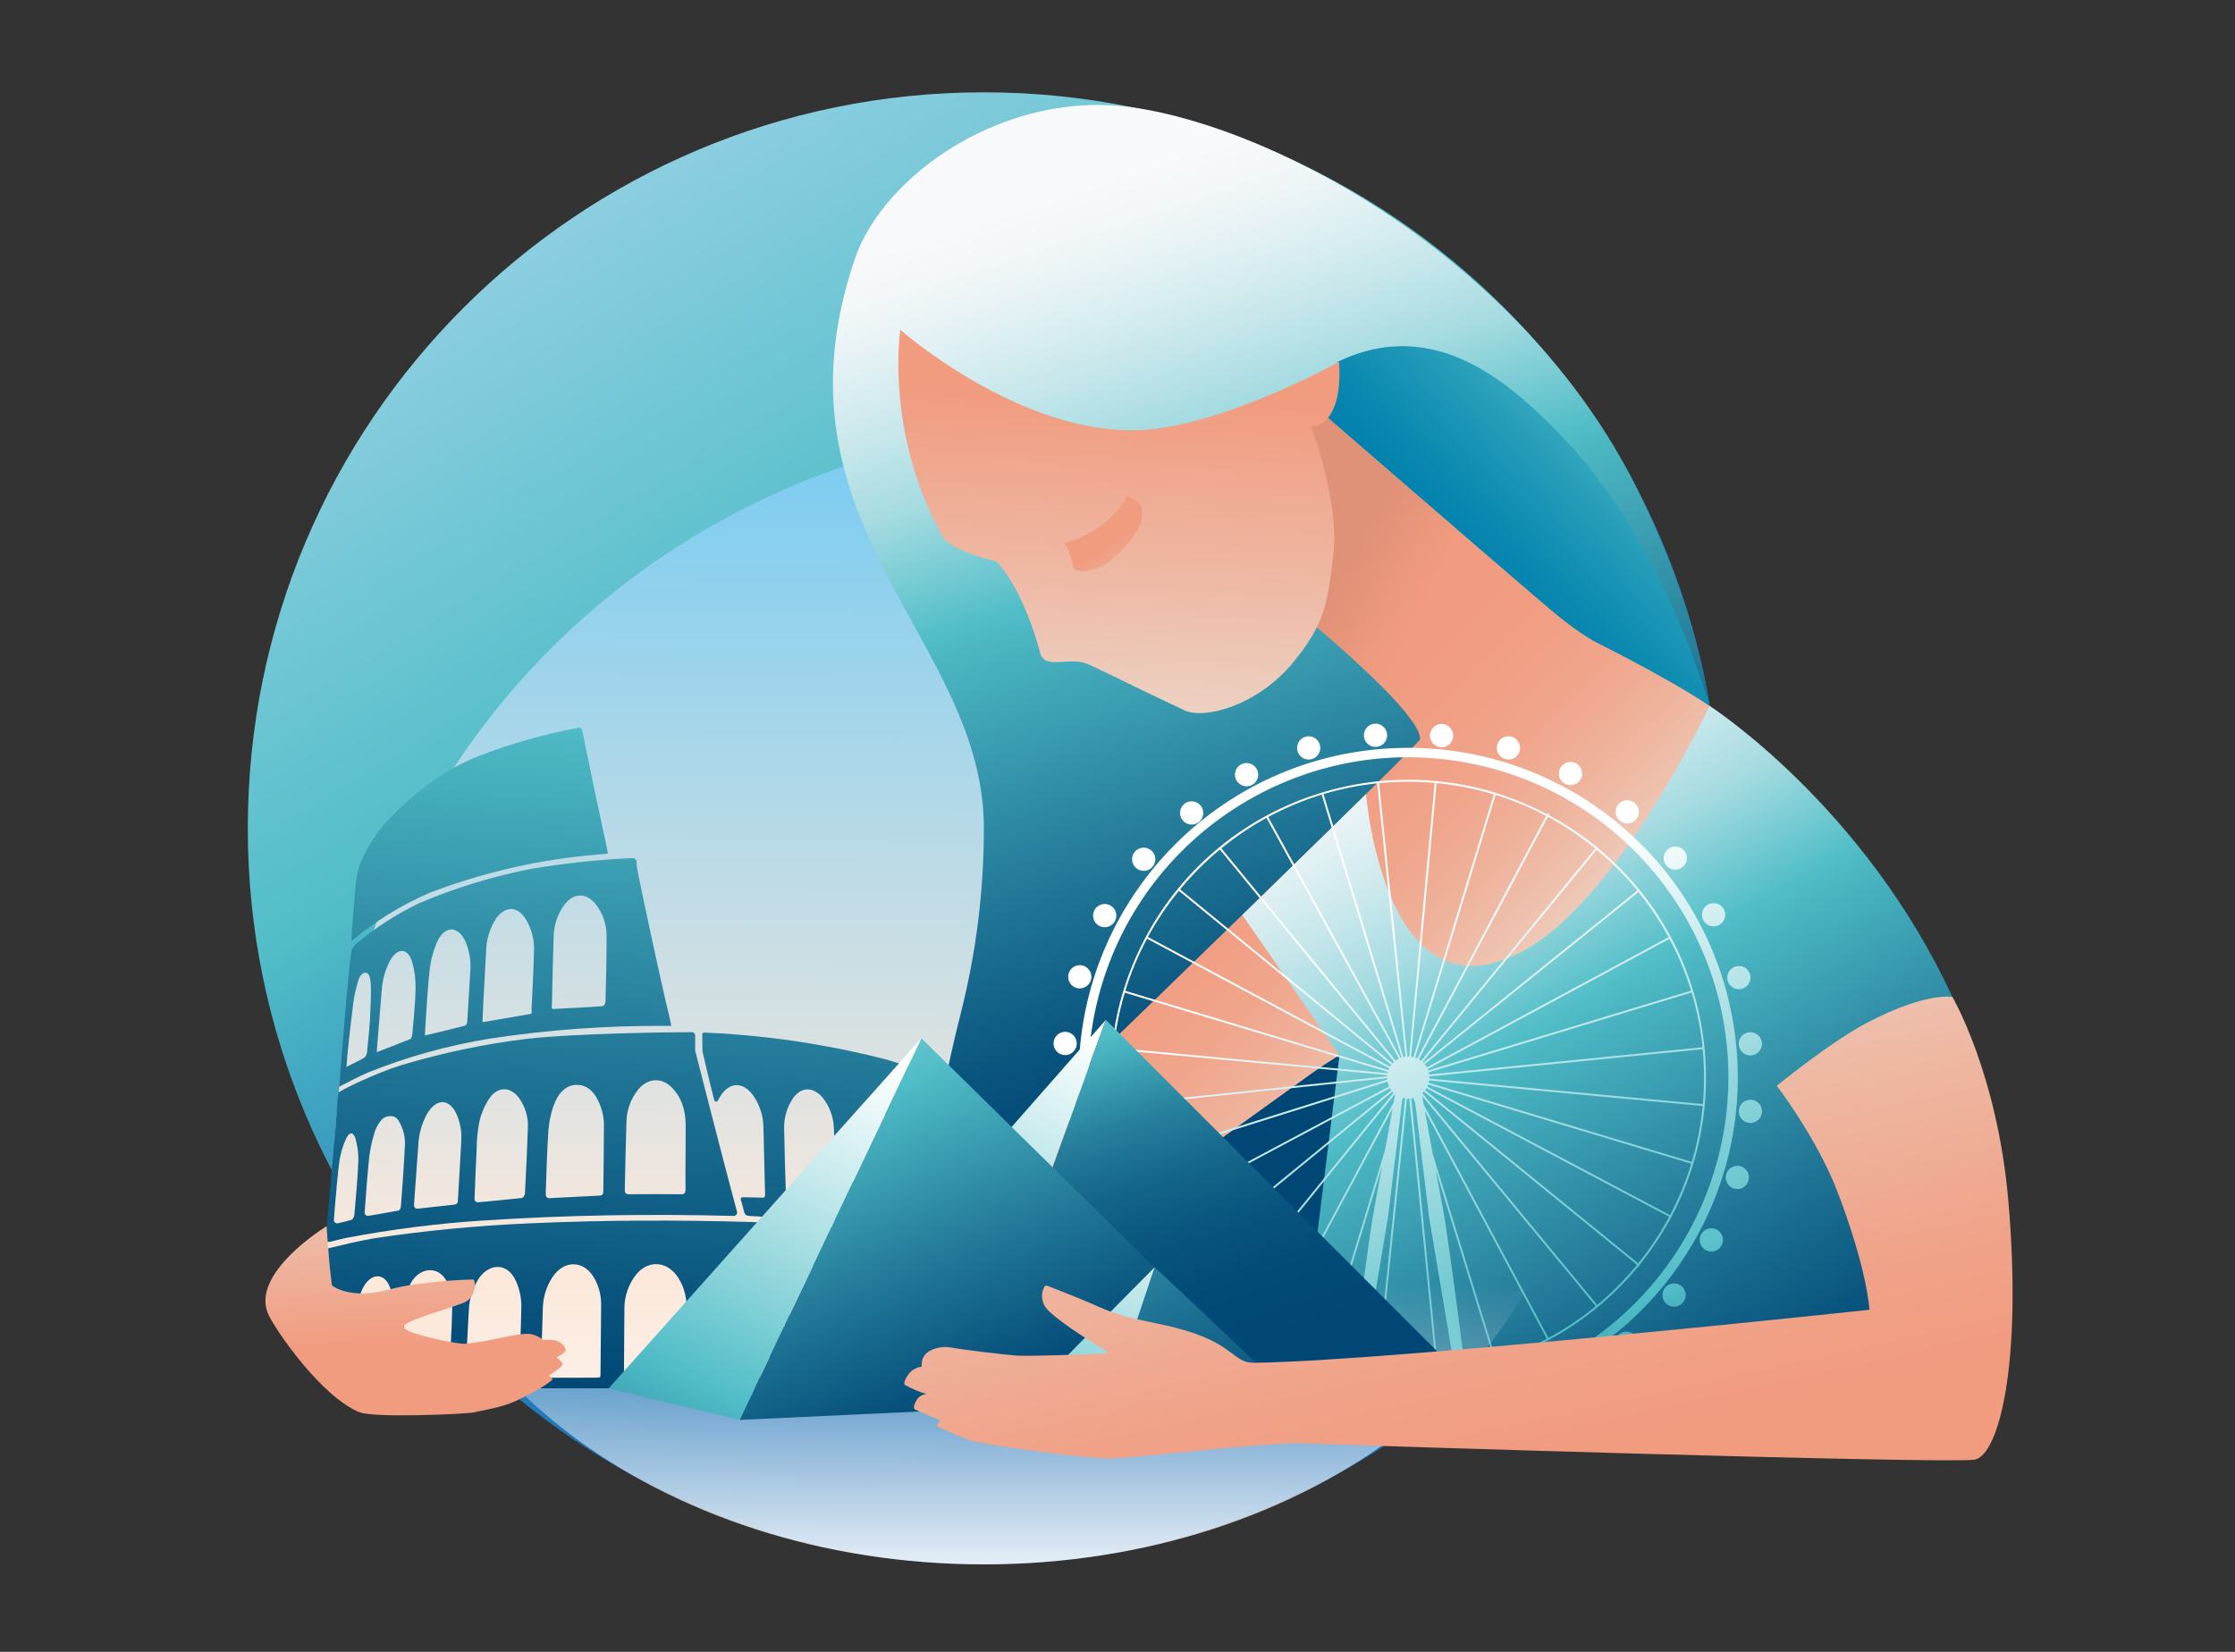
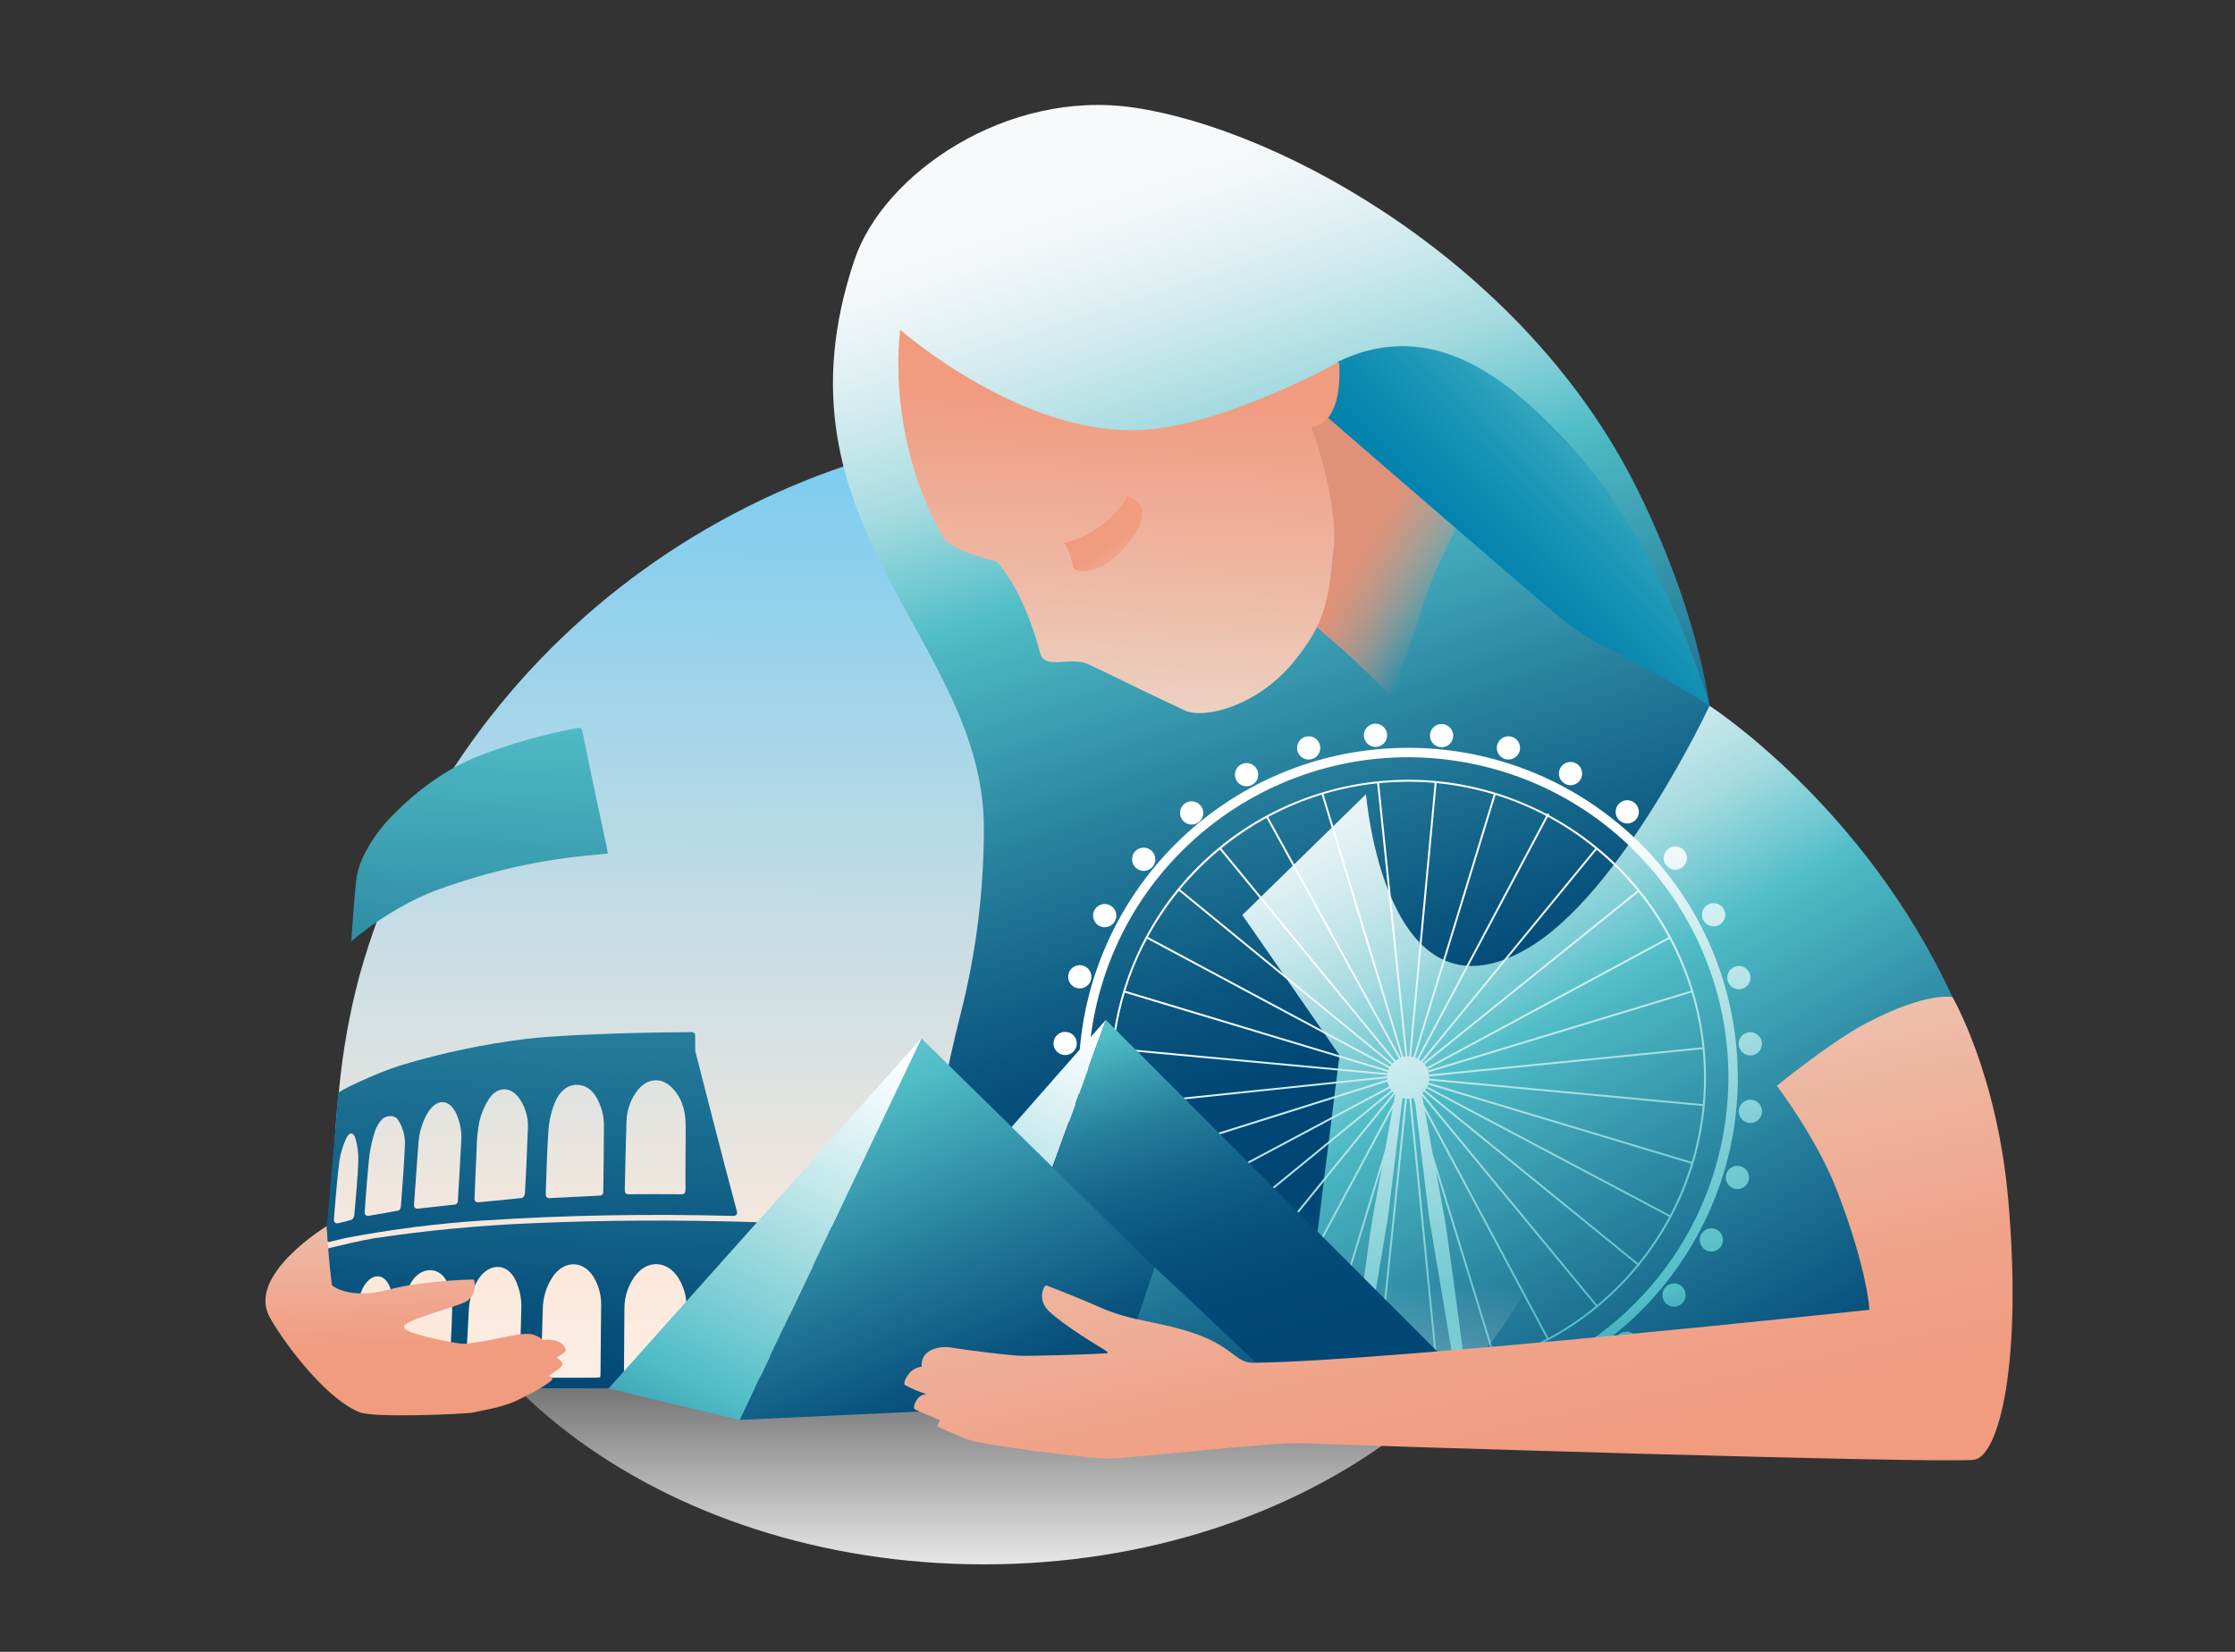
<svg xmlns="http://www.w3.org/2000/svg" width="460" height="340" viewBox="0 0 460 340" fill="none">
  <rect x="0" y="0" width="460" height="340" fill="#333333" stroke="none" />
  <g clip-path="url(#clip0_489_4164)">
-     <path d="M202.5 322C286.171 322 354 254.171 354 170.5C354 86.829 286.171 19 202.5 19C118.829 19 51 86.829 51 170.5C51 254.171 118.829 322 202.5 322Z" fill="url(#paint0_linear_489_4164)" />
    <path d="M383.243 244.705C383.243 157.812 312.799 87.368 225.905 87.368C153.683 87.368 92.477 134.484 73.987 200.813C71.919 208.562 70.509 216.475 69.772 224.466C69.036 231.189 68.632 237.947 68.568 244.705C68.568 248.488 67.073 252.803 67.335 256.515C67.718 261.983 70.275 266.687 71.21 271.993L113.616 284.065L186.929 282.464L383.25 244.705H383.243Z" fill="url(#paint1_linear_489_4164)" />
    <path d="M202.5 170.5C202.5 131.375 157.396 108.267 175.886 53.429C181.815 35.853 207.056 18.299 233.33 22.138C264.004 26.623 314.06 54.576 336.892 100.509C344.55 115.917 349.906 132.09 351.847 145.274C354.489 163.253 344.515 265.186 297.349 271.859C231.552 281.168 190.868 283.349 190.868 283.349C190.868 283.349 185.669 256.118 197.761 208.492C200.914 196.074 202.5 183.315 202.493 170.5H202.5Z" fill="url(#paint2_linear_489_4164)" />
-     <path d="M271.031 129.094C271.031 129.094 292.545 147.059 292.283 152.131C292.234 153.08 230.616 212.615 230.616 212.615L184.301 259.958L196.577 274.098C196.577 274.098 239.174 243.041 269.855 221.017C296.449 201.925 314.428 211.673 325.295 205.134C347.475 191.788 351.86 145.274 351.86 145.274C351.86 145.274 341.737 138.19 336.7 135.675C323.057 128.86 315.611 122.47 306.451 114.586C283.393 94.743 267.078 80.681 267.078 80.681L271.038 129.094H271.031Z" fill="url(#paint3_linear_489_4164)" />
    <path d="M281.148 163.437C281.148 163.437 285.03 212.119 314.28 195.28C333.662 184.122 351.847 145.273 351.847 145.273C351.847 145.273 383.661 165.739 401.839 205.226C404.354 210.681 400.776 249.572 400.776 249.572C400.776 249.572 396.568 277.356 385.85 275.854C375.132 274.352 343.686 278.511 343.686 278.511L337.14 281.266L327.449 285.092L291.497 282.853C291.497 282.853 286.347 284.015 278.782 277.073C271.216 270.13 269.941 263.436 269.941 263.436L275.686 217.212L255.688 188.338L281.162 163.451L281.148 163.437Z" fill="url(#paint4_linear_489_4164)" />
    <path d="M275.26 74.511C295.316 64.742 311.12 78.967 321.945 90.351C342.694 112.163 351.846 145.274 351.846 145.274C343.204 139.493 327.895 131.885 327.895 131.885C323.822 129.377 321.874 127.896 315.562 122.449C293.474 103.4 273.121 85.923 273.121 85.923C273.121 85.923 275.735 83.344 275.26 74.504V74.511Z" fill="url(#paint5_linear_489_4164)" />
    <path d="M269.841 87.836L273.319 85.973C274.368 86.865 284.519 95.72 287.806 98.554C293.332 103.307 299.722 108.805 299.722 108.805C296.831 114.054 294.458 119.572 292.645 125.282C289.797 134.874 286.304 143.212 286.304 143.212C286.304 143.212 283.025 139.975 277.995 135.214C275.905 133.238 271.024 129.1 271.024 129.1C271.024 129.1 274.949 118.97 274.573 109.371C274.198 99.772 269.834 87.836 269.834 87.836H269.841Z" fill="url(#paint6_linear_489_4164)" />
    <path d="M185.294 67.873C185.294 67.873 182.056 89.118 193.979 110.406C195.502 113.126 203.011 115.06 204.711 115.471C204.945 115.528 205.157 115.648 205.32 115.825C206.447 117.037 210.86 122.342 214.097 134.463C215.033 137.977 220.338 135.016 223.966 136.716C232.339 140.634 230.022 139.72 243.78 146.209C247.839 148.129 258.784 145.309 266.158 136.348C272.669 128.435 273.327 124.078 274.461 113.487C275.594 102.897 269.849 87.843 269.849 87.843C269.849 87.843 275.601 88.148 275.679 77.061C275.701 73.987 275.531 74.518 275.531 74.518C275.531 74.518 251.792 87.758 234.691 88.523C209.974 89.628 185.301 67.887 185.301 67.887L185.294 67.873Z" fill="url(#paint7_linear_489_4164)" />
    <path d="M218.984 111.766C218.984 111.766 222.399 111.263 226.671 108.146C228.916 106.524 230.772 104.42 232.09 101.99C232.09 101.99 234.484 103.293 234.853 104.271C235.816 106.835 233.804 110.774 229.497 114.592C225.19 118.411 221.095 117.837 220.876 116.746C220.019 112.503 218.991 111.766 218.991 111.766H218.984Z" fill="url(#paint8_linear_489_4164)" />
    <path d="M289.833 153.93C252.366 153.93 221.996 184.3 221.996 221.767C221.996 254.432 245.282 282.464 277.394 288.45C277.075 290.922 276.884 292.445 276.884 292.445L278.584 292.757L279.25 288.776C286.306 289.888 293.489 289.881 300.537 288.754L301.21 292.757L302.911 292.445C302.911 292.445 302.719 290.915 302.401 288.421C339.217 281.479 363.43 246.002 356.487 209.186C350.438 177.138 322.441 153.93 289.826 153.923L289.833 153.93ZM289.833 287.642C286.398 287.642 282.969 287.373 279.583 286.842L280.341 282.336C286.681 283.328 293.135 283.321 299.468 282.315L300.226 286.82C296.79 287.366 293.319 287.642 289.833 287.642ZM307.94 279.928L294.891 237.551C294.289 234.257 293.701 231.012 293.262 228.618L318.354 275.564C315.024 277.342 311.539 278.801 307.94 279.921V279.928ZM307.572 280.041C305.581 280.65 303.569 281.146 301.529 281.55C300.063 270.159 297.845 253.377 297.052 249.19C296.67 247.199 296.103 244.132 295.501 240.845L307.572 280.048V280.041ZM318.701 275.387L293.035 227.371C292.901 226.634 292.795 226.025 292.71 225.586L328.427 268.848C325.403 271.335 322.144 273.524 318.701 275.387ZM328.732 268.6L292.745 225.012C292.858 224.906 292.972 224.799 293.078 224.679L336.935 260.34C334.47 263.344 331.722 266.114 328.732 268.6ZM293.319 224.374C293.411 224.254 293.496 224.126 293.574 223.992L343.538 250.451C341.724 253.837 339.592 257.046 337.176 260.028L293.319 224.367V224.374ZM343.722 250.111L293.758 223.652C293.822 223.517 293.878 223.375 293.928 223.234L348.086 239.527C346.966 243.183 345.507 246.732 343.722 250.111ZM348.199 239.152L294.048 222.858C294.084 222.702 294.119 222.547 294.141 222.391L350.445 227.647C350.069 231.543 349.318 235.397 348.199 239.152ZM350.473 227.258L294.169 222.001C294.169 221.93 294.176 221.859 294.176 221.796C294.176 221.718 294.169 221.64 294.162 221.562L350.438 215.951C350.622 217.878 350.721 219.826 350.721 221.796C350.721 223.638 350.636 225.458 350.473 227.265V227.258ZM294.133 221.165C294.112 221.016 294.084 220.868 294.041 220.719L348.157 204.284C349.262 207.961 350.02 211.736 350.409 215.555L294.133 221.165ZM293.928 220.343C293.893 220.251 293.857 220.152 293.822 220.06L343.609 193.247C345.422 196.647 346.91 200.218 348.043 203.901L293.928 220.336V220.343ZM293.652 219.706C293.524 219.479 293.383 219.26 293.213 219.054L337.233 183.613C339.578 186.51 341.646 189.62 343.424 192.9L293.652 219.706ZM292.95 218.764C292.901 218.707 292.844 218.657 292.787 218.608L328.626 174.892C331.679 177.421 334.477 180.241 336.985 183.308L292.95 218.764ZM292.49 218.353C292.341 218.24 292.192 218.133 292.029 218.041L318.581 168.12C322.031 169.976 325.296 172.158 328.328 174.644L292.49 218.353ZM291.682 217.857C291.548 217.793 291.413 217.737 291.279 217.687L307.82 163.607C311.419 164.726 314.904 166.172 318.233 167.936L291.682 217.857ZM290.903 217.581C290.747 217.538 290.584 217.51 290.421 217.489L295.671 161.184C299.659 161.567 303.605 162.339 307.444 163.501L290.903 217.581ZM290.039 217.453C289.968 217.453 289.904 217.446 289.833 217.446C289.777 217.446 289.72 217.446 289.663 217.453L283.84 161.199C285.817 161.007 287.814 160.908 289.833 160.901C291.668 160.901 293.489 160.986 295.281 161.149L290.032 217.453H290.039ZM283.444 161.234L289.267 217.482C289.118 217.503 288.976 217.524 288.835 217.559L272.392 163.444C275.998 162.367 279.696 161.624 283.444 161.234ZM272.024 163.558L288.459 217.666C288.395 217.687 288.332 217.715 288.268 217.737L261.015 168.162C264.522 166.271 268.213 164.726 272.024 163.558ZM260.668 168.346L287.907 217.892C287.673 218.006 287.453 218.147 287.241 218.296L251.374 174.609C254.271 172.243 257.388 170.139 260.668 168.339V168.346ZM251.069 174.864L286.936 218.551C286.823 218.65 286.709 218.764 286.61 218.877L242.88 183.06C245.345 180.078 248.087 177.329 251.069 174.864ZM242.632 183.358L286.362 219.168C286.27 219.288 286.185 219.415 286.107 219.543L236.257 192.857C238.077 189.499 240.209 186.319 242.632 183.358ZM236.079 193.204L285.923 219.89C285.866 220.011 285.81 220.138 285.76 220.266L231.609 203.944C232.75 200.232 234.245 196.633 236.079 193.204ZM231.496 204.319L285.64 220.641C285.618 220.726 285.59 220.811 285.576 220.896L229.25 215.654C229.64 211.814 230.391 208.017 231.503 204.319H231.496ZM229.215 216.036L285.519 221.279C285.512 221.364 285.505 221.449 285.498 221.541L229.208 227.413C229.038 225.564 228.946 223.687 228.946 221.789C228.946 219.848 229.038 217.935 229.222 216.036H229.215ZM285.491 221.93C285.491 222.029 285.491 222.129 285.505 222.221L231.489 239.223C230.37 235.496 229.619 231.671 229.236 227.796L285.491 221.923V221.93ZM285.562 222.617C285.633 222.972 285.746 223.312 285.895 223.638L235.994 250.217C234.195 246.824 232.722 243.275 231.602 239.605L285.569 222.617H285.562ZM286.079 223.985C286.164 224.126 286.249 224.261 286.348 224.388L242.604 260.177C240.16 257.181 238.013 253.957 236.179 250.557L286.079 223.978V223.985ZM286.596 224.693C286.667 224.771 286.738 224.849 286.809 224.92L251.176 268.806C248.137 266.305 245.353 263.521 242.845 260.482L286.596 224.686V224.693ZM287.106 225.175C287.106 225.175 287.141 225.203 287.156 225.21C287.092 225.572 286.986 226.16 286.851 226.903L260.888 275.344C257.565 273.538 254.42 271.434 251.487 269.047L287.113 225.175H287.106ZM286.624 228.157C286.221 230.389 285.654 233.484 285.073 236.686L271.904 279.828L272.279 279.942L284.464 240.03C283.805 243.622 283.174 247.029 282.764 249.183C281.963 253.369 279.753 270.18 278.279 281.571C272.329 280.424 266.583 278.383 261.235 275.528L286.631 228.157H286.624ZM285.689 250.422L288.594 226.485L288.742 225.997C288.891 226.032 289.04 226.067 289.189 226.089L283.373 282.329L283.762 282.372L289.578 226.131C289.663 226.131 289.748 226.145 289.833 226.145C289.911 226.145 289.989 226.138 290.067 226.131L295.607 282.074L295.997 282.039L290.457 226.096C290.613 226.075 290.769 226.039 290.924 226.004L291.3 227.222L294.112 250.43L299.404 281.932C293.113 282.931 286.702 282.938 280.405 281.954L285.696 250.43L285.689 250.422ZM302.16 286.48C301.99 285.127 301.791 283.59 301.579 281.94C315.591 279.191 328.201 271.639 337.24 260.588L337.311 260.645L337.559 260.34L337.488 260.284C358.761 234.002 354.702 195.457 328.42 174.184C325.417 171.747 322.186 169.607 318.772 167.78L318.878 167.581L318.531 167.397L318.425 167.595C288.495 151.798 251.431 163.26 235.64 193.183C219.956 222.908 231.135 259.717 260.711 275.691L260.661 275.783L261.008 275.968L261.058 275.876C266.449 278.759 272.237 280.806 278.237 281.961C278.024 283.618 277.826 285.149 277.656 286.502C241.895 279.772 218.369 245.329 225.099 209.569C231.829 173.808 266.272 150.282 302.032 157.012C337.786 163.742 361.319 198.185 354.589 233.945C349.58 260.567 328.782 281.401 302.174 286.473L302.16 286.48ZM242.866 167.326C242.866 166.002 243.943 164.932 245.26 164.932C246.578 164.932 247.655 166.009 247.655 167.326C247.655 168.651 246.578 169.721 245.26 169.721C243.943 169.721 242.866 168.644 242.866 167.326ZM232.998 176.861C232.998 175.537 234.075 174.467 235.392 174.467C236.71 174.467 237.787 175.544 237.787 176.861C237.787 178.186 236.71 179.256 235.392 179.256C234.068 179.256 232.998 178.179 232.998 176.861ZM224.972 188.458C224.972 187.133 226.048 186.064 227.366 186.064C228.691 186.064 229.76 187.14 229.76 188.458C229.76 189.783 228.684 190.852 227.366 190.852C226.041 190.852 224.972 189.776 224.972 188.458ZM219.843 201.054C219.843 199.729 220.92 198.659 222.237 198.659C223.555 198.659 224.632 199.736 224.632 201.054C224.632 202.378 223.555 203.448 222.237 203.448C220.912 203.448 219.843 202.371 219.843 201.054ZM216.832 214.775C216.832 213.451 217.909 212.381 219.226 212.381C220.551 212.381 221.621 213.458 221.621 214.775C221.621 216.1 220.544 217.17 219.226 217.17C217.902 217.17 216.832 216.093 216.832 214.775ZM219.34 230.998C218.015 230.998 216.945 229.921 216.945 228.604C216.945 227.279 218.022 226.209 219.34 226.209C220.665 226.209 221.734 227.286 221.734 228.604C221.734 229.921 220.657 230.998 219.34 230.998ZM224.582 242.368C224.582 243.693 223.505 244.762 222.188 244.762C220.87 244.762 219.793 243.686 219.793 242.368C219.793 241.043 220.87 239.973 222.188 239.973C223.505 239.973 224.582 241.05 224.582 242.368ZM229.938 255.197C229.938 256.522 228.861 257.592 227.543 257.592C226.226 257.592 225.149 256.515 225.149 255.197C225.149 253.872 226.226 252.803 227.543 252.803C228.861 252.803 229.938 253.88 229.938 255.197ZM237.737 266.624C237.737 267.948 236.66 269.018 235.343 269.018C234.025 269.018 232.948 267.941 232.948 266.624C232.948 265.299 234.025 264.229 235.343 264.229C236.66 264.229 237.737 265.306 237.737 266.624ZM247.386 276.379C247.386 277.703 246.309 278.773 244.991 278.773C243.674 278.773 242.597 277.696 242.597 276.379C242.597 275.054 243.674 273.984 244.991 273.984C246.316 273.984 247.386 275.061 247.386 276.379ZM254.172 159.449C254.172 158.124 255.249 157.054 256.567 157.054C257.884 157.054 258.961 158.131 258.961 159.449C258.961 160.774 257.884 161.843 256.567 161.843C255.242 161.843 254.172 160.766 254.172 159.449ZM266.952 153.944C266.952 152.62 268.029 151.55 269.346 151.55C270.671 151.55 271.741 152.627 271.741 153.944C271.741 155.269 270.664 156.339 269.346 156.339C268.022 156.339 266.952 155.262 266.952 153.944ZM280.709 151.345C280.709 150.02 281.786 148.95 283.104 148.95C284.421 148.95 285.498 150.027 285.498 151.345C285.498 152.662 284.421 153.739 283.104 153.739C281.779 153.739 280.709 152.662 280.709 151.345ZM294.311 151.415C294.311 150.091 295.387 149.021 296.705 149.021C298.03 149.021 299.099 150.098 299.099 151.415C299.099 152.74 298.023 153.81 296.705 153.81C295.38 153.81 294.311 152.733 294.311 151.415ZM308.068 153.944C308.068 152.62 309.145 151.55 310.462 151.55C311.787 151.55 312.857 152.627 312.857 153.944C312.857 155.269 311.78 156.339 310.462 156.339C309.138 156.339 308.068 155.262 308.068 153.944ZM320.848 159.222C320.848 157.897 321.924 156.828 323.242 156.828C324.56 156.828 325.636 157.904 325.636 159.222C325.636 160.54 324.56 161.617 323.242 161.617C321.917 161.617 320.848 160.54 320.848 159.222ZM332.522 167.1C332.522 165.775 333.599 164.705 334.916 164.705C336.241 164.705 337.311 165.782 337.311 167.1C337.311 168.424 336.234 169.494 334.916 169.494C333.592 169.494 332.522 168.424 332.522 167.1ZM342.411 176.621C342.411 175.296 343.488 174.226 344.806 174.226C346.131 174.226 347.2 175.303 347.2 176.621C347.2 177.938 346.123 179.015 344.806 179.015C343.481 179.015 342.411 177.938 342.411 176.621ZM350.289 188.288C350.289 186.963 351.366 185.894 352.683 185.894C354.001 185.894 355.078 186.97 355.078 188.288C355.078 189.606 354.001 190.682 352.683 190.682C351.366 190.682 350.289 189.606 350.289 188.288ZM355.496 201.224C355.496 199.899 356.572 198.829 357.89 198.829C359.208 198.829 360.285 199.906 360.285 201.224C360.285 202.541 359.208 203.618 357.89 203.618C356.572 203.618 355.496 202.541 355.496 201.224ZM360.249 212.452C361.574 212.452 362.644 213.529 362.644 214.846C362.644 216.164 361.567 217.241 360.249 217.241C358.924 217.241 357.855 216.164 357.855 214.846C357.855 213.522 358.931 212.452 360.249 212.452ZM362.651 228.745C362.651 230.07 361.574 231.14 360.256 231.14C358.939 231.14 357.862 230.063 357.862 228.745C357.862 227.428 358.939 226.351 360.256 226.351C361.581 226.351 362.651 227.428 362.651 228.745ZM359.973 242.354C359.973 243.678 358.896 244.748 357.578 244.748C356.261 244.748 355.184 243.671 355.184 242.354C355.184 241.036 356.261 239.959 357.578 239.959C358.896 239.959 359.973 241.036 359.973 242.354ZM354.617 255.211C354.617 256.536 353.54 257.606 352.223 257.606C350.905 257.606 349.828 256.529 349.828 255.211C349.828 253.894 350.905 252.817 352.223 252.817C353.54 252.817 354.617 253.894 354.617 255.211ZM346.945 266.56C346.945 267.885 345.868 268.954 344.551 268.954C343.226 268.954 342.156 267.878 342.156 266.56C342.156 265.235 343.233 264.166 344.551 264.166C345.876 264.166 346.945 265.242 346.945 266.56ZM337.141 276.471C337.141 277.795 336.064 278.865 334.746 278.865C333.422 278.865 332.352 277.788 332.352 276.471C332.352 275.153 333.429 274.076 334.746 274.076C336.071 274.076 337.141 275.146 337.141 276.471Z" fill="url(#paint9_linear_489_4164)" />
    <path d="M202.5 321.993C269.301 321.993 323.454 280.622 323.454 229.588C323.454 178.555 269.301 137.184 202.5 137.184C135.7 137.184 81.547 178.555 81.547 229.588C81.547 280.622 135.7 321.993 202.5 321.993Z" fill="url(#paint10_linear_489_4164)" />
    <path d="M66.118 281.621C66.089 281.968 66.054 282.315 66.025 282.669C65.962 283.342 66.153 283.59 66.706 283.576C66.989 283.569 67.272 283.562 67.556 283.555C67.046 282.938 66.571 282.294 66.125 281.621H66.118Z" fill="url(#paint11_linear_489_4164)" />
    <path d="M205.482 284.051C204.859 277.264 204.221 270.471 203.64 263.684C203.64 263.294 203.52 262.912 203.286 262.607L203.23 261.226C203.329 261.247 203.428 261.268 203.527 261.297C203.442 260.121 203.336 259.065 203.293 258.01C203.265 257.344 202.996 257.103 202.507 256.997C201.033 256.671 199.567 256.281 198.094 255.977C184.676 253.426 171.217 252.378 157.679 251.698C157.417 251.698 157.155 251.726 156.893 251.762C156.914 252.576 156.949 253.341 156.956 254.099C156.956 254.283 156.956 254.468 156.956 254.652C156.942 255.19 157.034 255.516 157.268 255.707L157.672 257.053C157.566 257.075 157.452 257.103 157.311 257.124C158.975 263.252 160.661 269.373 162.361 275.486L162.631 275.394C162.574 273.531 162.503 271.668 162.468 269.812C162.411 266.964 163.006 264.399 164.621 262.366C166.492 260.022 169.162 260.043 171.018 262.607C171.946 263.79 172.577 265.186 172.853 266.666C173.462 272.284 173.845 277.937 174.284 283.576C171.231 283.576 168.178 283.576 165.124 283.576C165.429 285.701 165.457 285.73 167.002 285.73C179.42 285.73 191.838 285.73 204.257 285.73C204.675 285.73 205.093 285.73 205.603 285.73C205.553 285.064 205.525 284.554 205.475 284.051H205.482ZM186.426 283.569H177.422C177.273 280.225 177.118 277.059 176.983 273.885C176.905 272.022 176.77 270.145 176.806 268.296C176.82 266.532 177.33 264.803 178.272 263.316C179.895 260.78 182.388 260.921 184.081 263.663C185.243 265.653 185.916 267.892 186.036 270.194C186.355 274.282 186.639 278.376 186.915 282.464C186.95 282.953 187.113 283.569 186.426 283.569ZM197.449 283.569C195.557 283.569 193.694 283.569 191.824 283.569C190.483 283.569 189.751 282.752 189.628 281.118C189.373 277.668 189.097 274.218 188.863 270.768C188.615 268.685 188.941 266.574 189.812 264.662C191.123 262.111 193.092 262.147 194.644 264.747C195.635 266.426 196.238 268.303 196.408 270.244C196.797 274.402 197.123 278.568 197.463 282.733C197.484 282.96 197.463 283.194 197.449 283.569ZM203.343 283.569C202.387 283.548 201.43 283.534 200.481 283.569C199.857 283.597 199.673 283.243 199.631 282.57C199.517 280.629 199.369 278.688 199.234 276.747H199.163C199.014 274.608 198.802 272.468 198.745 270.336C198.717 269.288 198.859 268.246 199.149 267.247C199.447 266.61 199.843 266.029 200.325 265.519C200.899 266.008 201.388 266.581 201.777 267.226C202.294 268.388 202.642 269.62 202.819 270.881C203.272 274.827 203.612 278.801 203.988 282.761C204.051 283.399 203.817 283.59 203.336 283.576L203.343 283.569Z" fill="url(#paint12_linear_489_4164)" />
-     <path d="M100.78 213.784C112.766 211.956 124.88 211.078 137.008 211.156C137.362 211.156 137.709 211.156 138.155 211.156C138.049 210.617 137.992 210.235 137.9 209.866C135.725 200.87 130.986 178.583 131.029 178.109C131.142 176.876 130.781 176.585 129.902 176.628C123.009 176.954 116.138 177.691 109.33 178.831C101.424 180.375 93.696 182.742 86.286 185.894C81.66 188.118 77.324 190.902 73.386 194.189C73.003 194.529 72.677 194.926 72.422 195.365C71.948 196.208 69.865 223.057 69.822 223.666C71.94 222.575 73.74 221.64 75.702 220.762C83.785 217.524 92.194 215.179 100.787 213.784H100.78ZM113.729 200.82C113.793 198.241 113.843 195.656 113.942 193.077C113.942 190.676 114.679 188.331 116.053 186.361C117.937 183.818 120.459 183.641 122.436 185.908C124.065 187.87 124.915 190.35 124.844 192.9C124.844 197.321 124.731 201.791 124.618 206.239C124.61 206.544 124.242 207.097 124.03 207.111C120.636 207.323 117.25 207.515 113.857 207.677C113.758 207.663 113.659 207.628 113.566 207.578C113.623 205.269 113.68 203.044 113.736 200.827L113.729 200.82ZM99.476 206.353C99.66 202.825 99.852 199.297 100.05 195.769C100.093 193.389 100.801 191.072 102.09 189.075C103.89 186.517 106.312 186.432 108.02 188.89C109.38 190.966 110.039 193.424 109.897 195.904C109.791 199.913 109.599 203.916 109.394 207.918C109.38 208.244 109.507 208.634 109.323 208.662C106.121 209.215 102.508 209.895 99.299 210.384C99.363 208.875 99.398 207.614 99.469 206.353H99.476ZM87.511 211.935C87.773 207.947 87.972 203.895 88.397 199.913C88.595 197.923 89.084 195.967 89.849 194.111C91.429 190.442 94.262 190.406 95.814 193.828C96.621 195.72 96.954 197.774 96.798 199.814C96.614 203.229 96.38 206.643 96.182 210.051C96.147 210.617 96.069 211.028 95.544 211.163C93.037 211.793 87.724 213.111 87.447 213.111C87.469 212.693 87.49 212.31 87.511 211.928V211.935ZM77.664 214.861C77.962 211.212 78.259 207.557 78.557 203.909C78.684 201.812 79.237 199.765 80.186 197.887C81.724 195.004 83.92 194.99 84.841 198.036C85.351 199.857 85.577 201.741 85.528 203.625C85.471 206.707 85.117 209.817 84.862 212.905C84.833 213.238 84.642 213.784 84.451 213.862C82.205 214.79 79.938 215.64 77.544 216.561C77.594 215.86 77.615 215.357 77.657 214.847L77.664 214.861ZM75.008 217.694C73.86 218.36 72.677 218.906 71.303 219.6C71.359 218.814 71.388 218.268 71.445 217.73C71.799 213.94 72.302 209.718 72.776 205.935C72.953 204.383 73.322 202.86 73.881 201.401C74.533 199.892 75.858 199.772 76.162 201.351C76.51 203.158 76.297 206.006 76.24 207.904C76.155 210.787 75.815 213.685 75.539 216.575C75.504 217 75.312 217.397 75.008 217.687V217.694Z" fill="url(#paint13_linear_489_4164)" />
    <path d="M99.512 251.223C116.585 250.075 133.657 249.835 150.751 250.267C150.85 250.267 150.942 250.267 151.042 250.267C151.41 250.267 151.707 249.976 151.715 249.608C151.715 249.551 151.715 249.495 151.693 249.438C149.023 239.584 143.504 217.935 143.1 216.334C143.086 216.277 143.079 216.221 143.079 216.164C143.079 215.81 143.079 214.336 143.079 213.111C143.079 212.742 142.789 212.445 142.42 212.445C142.42 212.445 142.42 212.445 142.413 212.445C138.503 212.445 118.596 212.672 108.438 213.819C99.682 214.889 91.039 216.709 82.588 219.246C77.197 220.91 69.702 224.601 69.645 224.941C69.468 225.968 69.086 231.685 69.086 231.685C68.47 238.876 67.832 246.066 67.18 253.249C67.131 253.795 67.095 254.34 67.053 254.928C67.024 255.296 67.308 255.615 67.669 255.636C67.74 255.636 67.811 255.636 67.874 255.615C69.036 255.325 70.106 255.048 71.169 254.815C80.534 253.029 89.998 251.825 99.512 251.209V251.223ZM128.932 230.97C128.96 228.504 129.832 226.117 131.39 224.211C133.416 221.852 136.193 221.718 138.333 223.9C140.203 225.805 141.074 228.37 141.117 231.395C141.152 233.541 141.039 242.354 141.095 244.614C141.117 245.457 140.975 245.818 140.231 245.811C136.633 245.775 133.02 245.79 129.414 245.811C128.805 245.811 128.571 245.563 128.592 244.784C128.698 240.193 128.783 235.574 128.932 230.97ZM112.327 245.506C112.469 241.298 112.582 237.076 112.858 232.889C112.972 231.133 113.319 229.39 113.886 227.725C114.814 225.069 116.415 223.262 118.795 223.298C121.232 223.333 122.748 225.232 123.676 227.924C124.065 229.029 124.278 230.19 124.299 231.359C124.285 236.049 124.228 240.739 124.165 245.428C124.165 245.782 123.881 246.066 123.534 246.087C120.035 246.264 116.535 246.441 113.035 246.618C112.667 246.64 112.355 246.349 112.334 245.988C112.334 245.988 112.334 245.988 112.334 245.981C112.334 245.818 112.327 245.669 112.334 245.52L112.327 245.506ZM98.102 236.446C98.124 234.54 98.315 232.649 98.676 230.778C99.066 229.142 99.732 227.583 100.652 226.167C102.346 223.623 104.938 223.595 106.709 225.848C108.091 227.683 108.778 229.95 108.643 232.245C108.487 236.729 108.289 241.213 108.041 245.683C108.027 246.002 107.644 246.562 107.418 246.583C104.407 246.916 101.396 247.192 98.386 247.468C98.017 247.504 97.698 247.235 97.663 246.866C97.663 246.838 97.663 246.81 97.663 246.781C97.798 243.331 97.925 239.889 98.109 236.446H98.102ZM85.216 247.858C85.5 243.813 85.79 239.761 86.088 235.716C86.187 233.463 86.803 231.26 87.887 229.284C89.835 225.961 92.541 226.053 94.029 229.475C94.737 231.154 95.049 232.982 94.936 234.802C94.73 238.932 94.482 243.055 94.234 247.178C94.234 247.249 94.22 247.32 94.206 247.383C94.156 247.674 93.915 247.901 93.625 247.936C91.068 248.219 88.51 248.503 85.946 248.786C85.578 248.829 85.252 248.559 85.209 248.191C85.209 248.17 85.209 248.141 85.209 248.12C85.209 248.028 85.209 247.936 85.216 247.844V247.858ZM78.614 230.382C79.223 229.787 80.994 229.199 81.922 230.495C83.006 232.167 83.495 234.15 83.318 236.134C83.126 240.221 82.815 244.316 82.503 248.389C82.482 248.659 82.227 249.126 82.064 249.154C80.01 249.551 77.948 249.898 75.83 250.26C75.469 250.323 75.121 250.082 75.058 249.714C75.058 249.679 75.051 249.636 75.051 249.601C75.051 249.502 75.051 249.41 75.065 249.317C75.348 245.506 75.61 241.681 76.021 237.898C76.255 236.141 76.652 234.405 77.211 232.719C77.211 232.705 77.218 232.698 77.225 232.684C77.537 231.834 78.012 231.055 78.621 230.389L78.614 230.382ZM68.888 248.814C69.199 245.485 69.426 242.148 69.872 238.84C70.113 237.317 70.566 235.836 71.204 234.434C71.87 232.904 72.812 232.925 73.202 234.469C73.591 235.921 73.783 237.423 73.754 238.925C73.591 242.651 73.266 246.392 72.925 250.097C72.897 250.437 72.607 250.989 72.387 251.06C71.466 251.343 70.531 251.556 69.532 251.783C69.171 251.868 68.817 251.641 68.732 251.28C68.718 251.216 68.71 251.152 68.718 251.088C68.774 250.267 68.824 249.537 68.888 248.814Z" fill="url(#paint14_linear_489_4164)" />
    <path d="M156.993 258.059L156.334 253.539C156.221 251.443 156.603 251.591 154.683 251.528C139.523 251.088 124.385 251.117 109.232 251.79C98.457 252.243 87.718 253.27 77.056 254.864C73.946 255.403 70.843 256.146 67.762 256.89C67.386 257.004 67.082 257.287 66.94 257.648C66.862 258.158 66.812 258.675 66.77 259.207H66.734L66.338 263.769C65.757 270.52 65.141 271.306 64.531 278.057C64.468 278.766 65.169 280.197 66.118 281.635C66.43 278.192 66.692 274.707 67.131 271.278C67.393 269.642 67.882 268.041 68.584 266.539C69.228 265.094 70.106 265.179 70.652 266.574C71.254 268.43 71.445 270.392 71.219 272.333C71.127 273.8 71.02 275.266 70.921 276.733H70.794C70.659 278.674 70.51 280.615 70.404 282.556C70.362 283.321 70.106 283.618 69.469 283.59C68.831 283.555 68.194 283.555 67.556 283.569C68.584 284.809 69.618 285.751 70.199 285.751C102.835 285.751 131.107 285.751 163.744 285.751H164.899C164.891 285.567 164.87 285.375 164.842 285.191C162.178 276.18 159.564 267.141 157.007 258.073L156.993 258.059ZM80.265 283.491H72.536C72.536 283.108 72.522 282.804 72.55 282.492C72.876 278.482 73.202 274.466 73.556 270.456C73.734 268.444 73.875 266.411 74.909 264.711C76.603 261.92 79.188 262.054 80.279 265.009C80.803 266.376 81.066 267.828 81.051 269.294C80.846 274.034 80.563 278.759 80.272 283.491H80.265ZM92.393 282.676C92.372 282.974 92.018 283.519 91.833 283.526C88.971 283.562 86.102 283.541 83.24 283.512C83.184 283.512 83.134 283.434 82.971 283.314C83.007 282.648 83.042 281.897 83.092 281.153C83.361 277.462 82.936 273.736 83.212 270.045C83.375 267.863 83.545 265.774 84.643 263.932C86.697 260.51 90.764 260.609 92.159 264.251C92.783 265.958 93.087 267.757 93.059 269.571C92.988 273.934 92.669 278.334 92.386 282.662L92.393 282.676ZM106.83 283.073C106.802 283.215 106.767 283.356 106.717 283.484C103.076 283.484 99.435 283.484 95.793 283.484C95.822 282.79 95.843 282.166 95.878 281.536C96.077 277.576 96.261 273.602 96.495 269.642C96.594 267.431 97.246 265.285 98.386 263.393C100.49 260 104.464 259.667 106.221 263.762C106.908 265.313 107.277 266.985 107.305 268.678C107.22 273.488 107.029 278.263 106.83 283.066V283.073ZM123.598 282.953C123.584 283.137 123.549 283.321 123.506 283.498C123.216 283.519 122.925 283.569 122.635 283.569C119.206 283.569 115.778 283.569 112.349 283.59C111.52 283.604 111.279 283.278 111.315 282.308C111.47 278.022 111.577 273.729 111.718 269.443C111.74 267.127 112.42 264.86 113.681 262.912C116.096 259.235 120.347 259.285 122.472 263.372C123.308 264.966 123.74 266.737 123.726 268.536C123.698 273.339 123.648 278.15 123.591 282.953H123.598ZM141.457 283.484C141.117 283.519 140.862 283.569 140.607 283.569C136.888 283.569 133.162 283.569 129.443 283.59C128.671 283.597 128.408 283.321 128.423 282.379C128.465 278.05 128.465 273.729 128.515 269.401C128.486 266.829 129.344 264.336 130.945 262.324C133.502 259.221 137.448 259.554 139.644 263.082C140.699 264.775 141.266 266.723 141.294 268.721C141.372 273.403 141.443 278.086 141.507 282.768C141.507 282.967 141.479 283.158 141.457 283.484ZM158.544 283.569C157.744 283.569 157 283.569 156.249 283.569C153.252 283.569 150.256 283.562 147.266 283.583C146.629 283.583 146.31 283.434 146.296 282.549C146.232 278.157 146.126 273.729 146.083 269.344C145.977 266.751 146.785 264.208 148.378 262.154C150.745 259.242 154.35 259.674 156.369 262.947C157.439 264.69 158.027 266.68 158.069 268.721C158.247 273.318 158.424 277.923 158.587 282.52C158.601 282.825 158.558 283.13 158.537 283.569H158.544Z" fill="url(#paint15_linear_489_4164)" />
    <path d="M88.404 183.775C98.733 179.815 109.543 177.244 120.552 176.125C122.032 175.976 123.513 175.848 125.114 175.7C124.986 175.034 124.916 174.573 124.816 174.12C123.13 166.292 121.48 158.443 119.872 150.587C119.723 149.836 119.468 149.751 118.965 149.829C111.966 151.118 105.109 153.066 98.471 155.637C91.826 158.266 86.038 162.502 80.591 168.027C78.394 170.273 76.538 172.838 75.1 175.629C74.3 177.109 73.74 178.703 73.429 180.354C72.904 184.399 72.316 193.261 72.316 193.736C77.155 189.641 82.574 186.29 88.39 183.775H88.404Z" fill="url(#paint16_linear_489_4164)" />
-     <path d="M147.011 226.45C147.067 226.663 147.287 226.79 147.492 226.734C147.599 226.705 147.691 226.634 147.74 226.542C147.783 226.464 147.825 226.386 147.861 226.316C149.851 222.483 153.032 222.398 155.292 225.876C156.525 227.832 157.169 230.098 157.134 232.408C157.233 236.779 157.346 241.15 157.46 245.513C157.46 245.726 157.46 245.938 157.446 246.144C157.431 246.356 157.261 246.519 157.049 246.519L152.848 246.42C152.628 246.42 152.451 246.597 152.451 246.817C152.451 246.852 152.451 246.895 152.465 246.93C152.692 247.724 152.926 248.482 153.103 249.261C153.273 250.005 153.585 250.239 154.194 250.274C161.519 250.685 167.987 251.174 175.304 251.726C184.464 252.435 193.553 253.816 202.507 255.849C202.536 255.849 202.564 255.863 202.592 255.863C202.812 255.877 202.996 255.715 203.01 255.495C203.01 255.474 203.01 255.452 203.01 255.438C202.989 255.127 202.968 254.829 202.939 254.531C202.252 246.944 201.579 239.364 200.913 231.77C200.899 231.636 200.885 231.515 200.871 231.402L200.573 229.015C200.637 229.043 200.694 229.071 200.758 229.107C200.701 228.391 200.609 227.761 200.623 227.144C200.743 226.167 200.219 225.232 199.319 224.821C193.936 222.044 188.297 219.798 182.481 218.098C172.301 215.477 161.908 213.741 151.424 212.92C149.249 212.743 147.195 212.629 144.942 212.53C144.723 212.523 144.538 212.693 144.531 212.905C144.531 212.913 144.531 212.92 144.531 212.934C144.553 213.862 144.581 215.782 144.581 216.334C144.581 216.362 144.581 216.384 144.588 216.412C144.779 217.319 146.09 222.944 147.004 226.457L147.011 226.45ZM196.79 234.448C197.187 232.925 198.129 232.925 198.795 234.448C199.419 235.773 199.844 237.175 200.07 238.621C200.58 242.878 200.942 247.171 201.324 251.457C201.324 251.471 201.324 251.485 201.324 251.507C201.303 251.719 201.112 251.875 200.899 251.854C200.878 251.854 200.864 251.854 200.85 251.847C199.787 251.62 198.767 251.422 197.761 251.117C197.414 250.919 197.166 250.579 197.088 250.182C196.734 246.392 196.394 242.581 196.224 238.769C196.202 237.303 196.394 235.851 196.798 234.441L196.79 234.448ZM187.85 230.913C189.026 228.944 190.677 229.022 192.009 231.083C193.029 232.741 193.638 234.611 193.794 236.545C194.198 240.944 194.559 245.351 194.913 249.757C194.913 249.821 194.913 249.891 194.913 249.955C194.892 250.175 194.701 250.338 194.481 250.316C194.467 250.316 194.46 250.316 194.446 250.316C192.2 249.92 190.018 249.537 187.737 249.133C187.553 249.098 187.418 248.949 187.411 248.765C187.354 247.78 187.305 246.859 187.248 245.931C187.036 242.602 186.774 239.265 186.632 235.936C186.54 234.179 186.965 232.429 187.857 230.913H187.85ZM176.438 228.852C177.89 226.032 180.377 226.224 182.084 229.064C183.04 230.701 183.6 232.542 183.727 234.434C184.067 238.996 184.386 243.551 184.698 248.12C184.698 248.227 184.698 248.34 184.698 248.446C184.684 248.666 184.5 248.829 184.28 248.822C184.28 248.822 184.266 248.822 184.259 248.822C181.574 248.531 178.889 248.234 176.211 247.901C175.949 247.78 175.758 247.547 175.694 247.263C175.446 242.659 175.234 238.089 175.142 233.478C175.219 231.855 175.666 230.276 176.452 228.852H176.438ZM163.056 226.301C164.707 223.673 167.307 223.539 169.326 225.947C170.742 227.718 171.543 229.9 171.621 232.167C171.89 237.09 172.102 242.014 172.322 246.937C172.322 247.022 172.322 247.1 172.301 247.178C172.265 247.384 172.081 247.532 171.876 247.511C168.709 247.235 165.543 246.952 162.383 246.611C162.149 246.583 161.76 246.038 161.753 245.733C161.597 241.164 161.462 236.609 161.384 232.04C161.377 230.006 161.958 228.009 163.063 226.301H163.056Z" fill="url(#paint17_linear_489_4164)" />
    <path d="M68.328 264.563C68.328 264.563 71.814 267.651 80.159 265.413C86.541 263.698 96.261 263.358 97.387 263.358C97.862 263.358 98.188 266.518 95.978 267.871C94.539 268.749 86.117 270.967 83.807 272.369C82.872 272.936 82.886 273.233 83.807 273.807C85.592 274.905 94.277 276.683 95.644 276.591C100.504 276.258 106.83 274.154 109.345 274.608C110.252 274.82 111.095 275.238 111.825 275.819C111.825 275.819 115.501 275.189 116.436 277.76C116.642 278.327 114.517 279.397 114.517 279.397C114.517 279.397 116.153 280.473 115.707 281.033C115.154 281.72 114.587 282.011 112.965 283.165C112.965 283.165 113.921 283.782 113.617 284.051C111.754 285.694 108.035 287.416 107.319 287.798C104.16 289.484 101.05 289.966 97.43 290.724C95.786 291.071 77.035 291.886 74.038 290.696C66.295 287.614 56.987 274.19 55.301 270.697C51.185 262.161 67.216 252.392 67.216 252.392C67.216 252.392 67.499 256.706 67.74 259.334C67.981 261.963 68.328 264.563 68.328 264.563Z" fill="url(#paint18_linear_489_4164)" />
    <path d="M198.547 242.935L227.599 209.923L213.076 249.891L198.547 242.935Z" fill="url(#paint19_linear_489_4164)" />
    <path d="M227.599 209.923L307.245 289.604L197.109 294.471L227.599 209.923Z" fill="url(#paint20_linear_489_4164)" />
    <path d="M152.225 292.261L189.636 213.713L264.245 287.026L152.225 292.261Z" fill="url(#paint21_linear_489_4164)" />
    <path d="M189.635 213.713L125.248 285.793L152.224 292.261L189.635 213.713Z" fill="url(#paint22_linear_489_4164)" />
    <path d="M226.381 294.471L237.652 260.829C237.652 260.829 270.67 291.595 270.061 292.261C269.452 292.927 226.381 294.471 226.381 294.471Z" fill="url(#paint23_linear_489_4164)" />
-     <path d="M207.182 292.261C207.486 291.156 237.65 260.829 237.65 260.829L226.379 294.471L207.182 292.261Z" fill="url(#paint24_linear_489_4164)" />
    <path d="M384.745 269.599C384.745 269.599 286.177 280.169 258.096 280.502C254.186 280.551 254.079 277.363 245.982 274.508C238.82 271.979 232.905 272.036 226.288 269.04C222.81 267.467 216.626 265.058 215.478 264.633C215.294 264.562 215.081 264.633 214.975 264.796C214.26 266.1 214.302 267.686 215.103 268.947C216.498 271.136 224.284 276.031 227.153 277.739C227.542 277.965 228.322 278.49 227.875 278.525C224.503 278.787 211.49 279.184 209.414 279.035C206.786 278.844 198.781 277.895 195.508 277.328C193.744 277.023 189.352 277.611 189.706 281.288C188.899 281.401 188.141 281.734 187.524 282.258C186.603 283.13 185.768 284.766 186.27 285.078C187.68 285.857 189.168 286.488 190.705 286.948C189.905 286.991 189.175 287.401 188.729 288.067C188.247 288.804 187.857 289.874 188.325 290.115C189.225 290.561 193.518 292.346 193.518 292.346C193.518 292.346 192.667 293.494 193.007 293.65C194.219 294.223 197.86 295.831 199.702 296.462C202.125 297.298 220.479 299.841 227.663 300.202C231.623 300.401 261.447 296.689 268.779 297.071C276.111 297.447 401.456 301.371 406.422 300.436C411.388 299.501 416.276 280.771 413.336 247.022C411.069 220.974 401.846 205.226 401.846 205.226C401.846 205.226 396.618 204.015 384.051 210.631C376.733 214.485 365.696 223.489 365.696 223.489C365.696 223.489 373.942 234.257 378.164 245.258C384.419 261.566 384.759 269.606 384.759 269.606L384.745 269.599Z" fill="url(#paint25_linear_489_4164)" />
  </g>
  <defs>
    <linearGradient id="paint0_linear_489_4164" x1="95.92" y1="-3.527" x2="258.995" y2="262.756" gradientUnits="userSpaceOnUse">
      <stop stop-color="#A7D6EC" />
      <stop offset="0.19" stop-color="#88CDDF" />
      <stop offset="0.48" stop-color="#50BDC7" />
      <stop offset="0.53" stop-color="#47AFC4" />
      <stop offset="0.65" stop-color="#3593BD" />
      <stop offset="0.77" stop-color="#287FB9" />
      <stop offset="0.88" stop-color="#2173B6" />
      <stop offset="1" stop-color="#1E6FB5" />
    </linearGradient>
    <linearGradient id="paint1_linear_489_4164" x1="226.019" y1="83.082" x2="225.225" y2="261.169" gradientUnits="userSpaceOnUse">
      <stop stop-color="#73CAF2" />
      <stop offset="1" stop-color="#FCE9DC" />
    </linearGradient>
    <linearGradient id="paint2_linear_489_4164" x1="215.344" y1="39.501" x2="290.605" y2="270.874" gradientUnits="userSpaceOnUse">
      <stop stop-color="#F8F9FA" />
      <stop offset="0.04" stop-color="#F3F7F8" />
      <stop offset="0.09" stop-color="#E3F1F4" />
      <stop offset="0.15" stop-color="#C9E8EC" />
      <stop offset="0.22" stop-color="#A5DBE1" />
      <stop offset="0.28" stop-color="#77CBD3" />
      <stop offset="0.33" stop-color="#50BDC7" />
      <stop offset="0.35" stop-color="#4BB6C2" />
      <stop offset="0.55" stop-color="#237A99" />
      <stop offset="0.69" stop-color="#0A557F" />
      <stop offset="0.77" stop-color="#004775" />
    </linearGradient>
    <linearGradient id="paint3_linear_489_4164" x1="292.404" y1="228.257" x2="223.653" y2="158.11" gradientUnits="userSpaceOnUse">
      <stop stop-color="#ECD6C8" />
      <stop offset="0.11" stop-color="#EEC4B1" />
      <stop offset="0.26" stop-color="#EFB29B" />
      <stop offset="0.41" stop-color="#F0A58B" />
      <stop offset="0.59" stop-color="#F19D82" />
      <stop offset="0.84" stop-color="#F19B7F" />
    </linearGradient>
    <linearGradient id="paint4_linear_489_4164" x1="285.391" y1="144.593" x2="394.464" y2="339.002" gradientUnits="userSpaceOnUse">
      <stop stop-color="#F8F9FA" />
      <stop offset="0.04" stop-color="#F3F7F8" />
      <stop offset="0.09" stop-color="#E3F1F4" />
      <stop offset="0.15" stop-color="#C9E8EC" />
      <stop offset="0.22" stop-color="#A5DBE1" />
      <stop offset="0.28" stop-color="#77CBD3" />
      <stop offset="0.33" stop-color="#50BDC7" />
      <stop offset="0.35" stop-color="#4BB6C2" />
      <stop offset="0.55" stop-color="#237A99" />
      <stop offset="0.69" stop-color="#0A557F" />
      <stop offset="0.77" stop-color="#004775" />
    </linearGradient>
    <linearGradient id="paint5_linear_489_4164" x1="364.371" y1="58.749" x2="298.907" y2="124.638" gradientUnits="userSpaceOnUse">
      <stop stop-color="#F8F9FA" />
      <stop offset="0.05" stop-color="#EFF6F7" />
      <stop offset="0.12" stop-color="#D6EDF0" />
      <stop offset="0.22" stop-color="#ADDEE3" />
      <stop offset="0.34" stop-color="#74CAD2" />
      <stop offset="0.4" stop-color="#50BDC7" />
      <stop offset="0.63" stop-color="#259CB9" />
      <stop offset="0.81" stop-color="#0A88B0" />
      <stop offset="0.91" stop-color="#0080AD" />
    </linearGradient>
    <linearGradient id="paint6_linear_489_4164" x1="297.235" y1="124.475" x2="278.859" y2="114.04" gradientUnits="userSpaceOnUse">
      <stop stop-color="#F19B7F" stop-opacity="0" />
      <stop offset="0.04" stop-color="#F09A7F" stop-opacity="0.06" />
      <stop offset="0.31" stop-color="#EA987C" stop-opacity="0.39" />
      <stop offset="0.55" stop-color="#E6957A" stop-opacity="0.65" />
      <stop offset="0.75" stop-color="#E39379" stop-opacity="0.84" />
      <stop offset="0.91" stop-color="#E19278" stop-opacity="0.96" />
      <stop offset="1" stop-color="#E09278" />
    </linearGradient>
    <linearGradient id="paint7_linear_489_4164" x1="227.338" y1="151.642" x2="230.865" y2="64.884" gradientUnits="userSpaceOnUse">
      <stop stop-color="#ECD6C8" />
      <stop offset="0.35" stop-color="#EEBBA7" />
      <stop offset="0.81" stop-color="#F19B7F" />
    </linearGradient>
    <linearGradient id="paint8_linear_489_4164" x1="235.915" y1="122.449" x2="228.569" y2="111.567" gradientUnits="userSpaceOnUse">
      <stop stop-color="#F19B7F" stop-opacity="0" />
      <stop offset="0.1" stop-color="#F19B7F" stop-opacity="0.03" />
      <stop offset="0.23" stop-color="#F19B7F" stop-opacity="0.1" />
      <stop offset="0.37" stop-color="#F19B7F" stop-opacity="0.21" />
      <stop offset="0.54" stop-color="#F19B7F" stop-opacity="0.38" />
      <stop offset="0.71" stop-color="#F19B7F" stop-opacity="0.59" />
      <stop offset="0.89" stop-color="#F19B7F" stop-opacity="0.84" />
      <stop offset="1" stop-color="#F19B7F" />
    </linearGradient>
    <linearGradient id="paint9_linear_489_4164" x1="271.238" y1="176.989" x2="361.893" y2="391.969" gradientUnits="userSpaceOnUse">
      <stop offset="0.08" stop-color="white" />
      <stop offset="0.47" stop-color="#50BDC7" />
      <stop offset="0.48" stop-color="#4BB6C2" />
      <stop offset="0.62" stop-color="#237A99" />
      <stop offset="0.72" stop-color="#0A557F" />
      <stop offset="0.77" stop-color="#004775" />
    </linearGradient>
    <linearGradient id="paint10_linear_489_4164" x1="202.5" y1="264.215" x2="202.5" y2="340.156" gradientUnits="userSpaceOnUse">
      <stop stop-color="#F8F9FA" stop-opacity="0" />
      <stop offset="0.45" stop-color="#FCFCFD" stop-opacity="0.53" />
      <stop offset="0.86" stop-color="white" />
    </linearGradient>
    <linearGradient id="paint11_linear_489_4164" x1="72.805" y1="144.557" x2="66.946" y2="279.34" gradientUnits="userSpaceOnUse">
      <stop stop-color="#50BDC7" />
      <stop offset="0.05" stop-color="#4BB6C2" />
      <stop offset="0.5" stop-color="#237A99" />
      <stop offset="0.83" stop-color="#0A557F" />
      <stop offset="1" stop-color="#004775" />
    </linearGradient>
    <linearGradient id="paint12_linear_489_4164" x1="186.376" y1="150.821" x2="180.518" y2="285.581" gradientUnits="userSpaceOnUse">
      <stop stop-color="#50BDC7" />
      <stop offset="0.05" stop-color="#4BB6C2" />
      <stop offset="0.5" stop-color="#237A99" />
      <stop offset="0.83" stop-color="#0A557F" />
      <stop offset="1" stop-color="#004775" />
    </linearGradient>
    <linearGradient id="paint13_linear_489_4164" x1="107.014" y1="147.845" x2="101.283" y2="279.645" gradientUnits="userSpaceOnUse">
      <stop stop-color="#50BDC7" />
      <stop offset="0.05" stop-color="#4BB6C2" />
      <stop offset="0.5" stop-color="#237A99" />
      <stop offset="0.83" stop-color="#0A557F" />
      <stop offset="1" stop-color="#004775" />
    </linearGradient>
    <linearGradient id="paint14_linear_489_4164" x1="113.85" y1="149.446" x2="108.162" y2="280.303" gradientUnits="userSpaceOnUse">
      <stop stop-color="#50BDC7" />
      <stop offset="0.05" stop-color="#4BB6C2" />
      <stop offset="0.5" stop-color="#237A99" />
      <stop offset="0.83" stop-color="#0A557F" />
      <stop offset="1" stop-color="#004775" />
    </linearGradient>
    <linearGradient id="paint15_linear_489_4164" x1="119.688" y1="167.348" x2="114.014" y2="297.893" gradientUnits="userSpaceOnUse">
      <stop stop-color="#50BDC7" />
      <stop offset="0.04" stop-color="#4BB6C2" />
      <stop offset="0.45" stop-color="#237A99" />
      <stop offset="0.75" stop-color="#0A557F" />
      <stop offset="0.91" stop-color="#004775" />
    </linearGradient>
    <linearGradient id="paint16_linear_489_4164" x1="100.369" y1="146.903" x2="94.603" y2="279.502" gradientUnits="userSpaceOnUse">
      <stop stop-color="#50BDC7" />
      <stop offset="0.05" stop-color="#4BB6C2" />
      <stop offset="0.5" stop-color="#237A99" />
      <stop offset="0.83" stop-color="#0A557F" />
      <stop offset="1" stop-color="#004775" />
    </linearGradient>
    <linearGradient id="paint17_linear_489_4164" x1="177.472" y1="149.383" x2="171.522" y2="286.24" gradientUnits="userSpaceOnUse">
      <stop stop-color="#50BDC7" />
      <stop offset="0.05" stop-color="#4BB6C2" />
      <stop offset="0.5" stop-color="#237A99" />
      <stop offset="0.83" stop-color="#0A557F" />
      <stop offset="1" stop-color="#004775" />
    </linearGradient>
    <linearGradient id="paint18_linear_489_4164" x1="84.09" y1="233.747" x2="86.421" y2="296.689" gradientUnits="userSpaceOnUse">
      <stop stop-color="#ECD6C8" />
      <stop offset="0.3" stop-color="#EEBBA7" />
      <stop offset="0.69" stop-color="#F19B7F" />
    </linearGradient>
    <linearGradient id="paint19_linear_489_4164" x1="231.318" y1="197.809" x2="139.955" y2="371.872" gradientUnits="userSpaceOnUse">
      <stop offset="0.08" stop-color="white" />
      <stop offset="0.5" stop-color="#50BDC7" />
      <stop offset="0.52" stop-color="#4BB6C2" />
      <stop offset="0.63" stop-color="#237A99" />
      <stop offset="0.72" stop-color="#0A557F" />
      <stop offset="0.77" stop-color="#004775" />
    </linearGradient>
    <linearGradient id="paint20_linear_489_4164" x1="205.114" y1="141.023" x2="256.332" y2="305.359" gradientUnits="userSpaceOnUse">
      <stop offset="0.08" stop-color="white" />
      <stop offset="0.44" stop-color="#50BDC7" />
      <stop offset="0.49" stop-color="#3B9FB2" />
      <stop offset="0.55" stop-color="#267F9C" />
      <stop offset="0.62" stop-color="#15668B" />
      <stop offset="0.69" stop-color="#09557F" />
      <stop offset="0.77" stop-color="#024A77" />
      <stop offset="0.85" stop-color="#004775" />
    </linearGradient>
    <linearGradient id="paint21_linear_489_4164" x1="147.145" y1="141.349" x2="214.564" y2="305.005" gradientUnits="userSpaceOnUse">
      <stop offset="0.08" stop-color="white" />
      <stop offset="0.51" stop-color="#50BDC7" />
      <stop offset="0.53" stop-color="#4BB6C2" />
      <stop offset="0.71" stop-color="#237A99" />
      <stop offset="0.84" stop-color="#0A557F" />
      <stop offset="0.9" stop-color="#004775" />
    </linearGradient>
    <linearGradient id="paint22_linear_489_4164" x1="188.233" y1="194.735" x2="98.86" y2="364.993" gradientUnits="userSpaceOnUse">
      <stop offset="0.11" stop-color="white" />
      <stop offset="0.16" stop-color="#EFF9FA" />
      <stop offset="0.27" stop-color="#C5E9EC" />
      <stop offset="0.42" stop-color="#82D0D7" />
      <stop offset="0.52" stop-color="#50BDC7" />
      <stop offset="0.56" stop-color="#45ADBC" />
      <stop offset="0.65" stop-color="#29849F" />
      <stop offset="0.77" stop-color="#004775" />
    </linearGradient>
    <linearGradient id="paint23_linear_489_4164" x1="191.726" y1="156.19" x2="257.253" y2="315.256" gradientUnits="userSpaceOnUse">
      <stop offset="0.08" stop-color="white" />
      <stop offset="0.47" stop-color="#50BDC7" />
      <stop offset="0.49" stop-color="#4BB6C2" />
      <stop offset="0.69" stop-color="#237A99" />
      <stop offset="0.84" stop-color="#0A557F" />
      <stop offset="0.91" stop-color="#004775" />
    </linearGradient>
    <linearGradient id="paint24_linear_489_4164" x1="261.325" y1="208.513" x2="170.118" y2="382.25" gradientUnits="userSpaceOnUse">
      <stop offset="0.21" stop-color="white" />
      <stop offset="0.29" stop-color="#D0EDF0" />
      <stop offset="0.4" stop-color="#9AD9DF" />
      <stop offset="0.49" stop-color="#72CAD2" />
      <stop offset="0.56" stop-color="#59C0CA" />
      <stop offset="0.6" stop-color="#50BDC7" />
      <stop offset="0.61" stop-color="#4BB6C2" />
      <stop offset="0.68" stop-color="#237A99" />
      <stop offset="0.74" stop-color="#0A557F" />
      <stop offset="0.77" stop-color="#004775" />
    </linearGradient>
    <linearGradient id="paint25_linear_489_4164" x1="284.463" y1="194.685" x2="318.041" y2="345.788" gradientUnits="userSpaceOnUse">
      <stop stop-color="#ECD6C8" />
      <stop offset="0.29" stop-color="#EEB9A4" />
      <stop offset="0.55" stop-color="#F0A389" />
      <stop offset="0.71" stop-color="#F19B7F" />
    </linearGradient>
    <clipPath id="clip0_489_4164">
      <rect width="363.222" height="303" fill="white" transform="translate(51 19)" />
    </clipPath>
  </defs>
</svg>